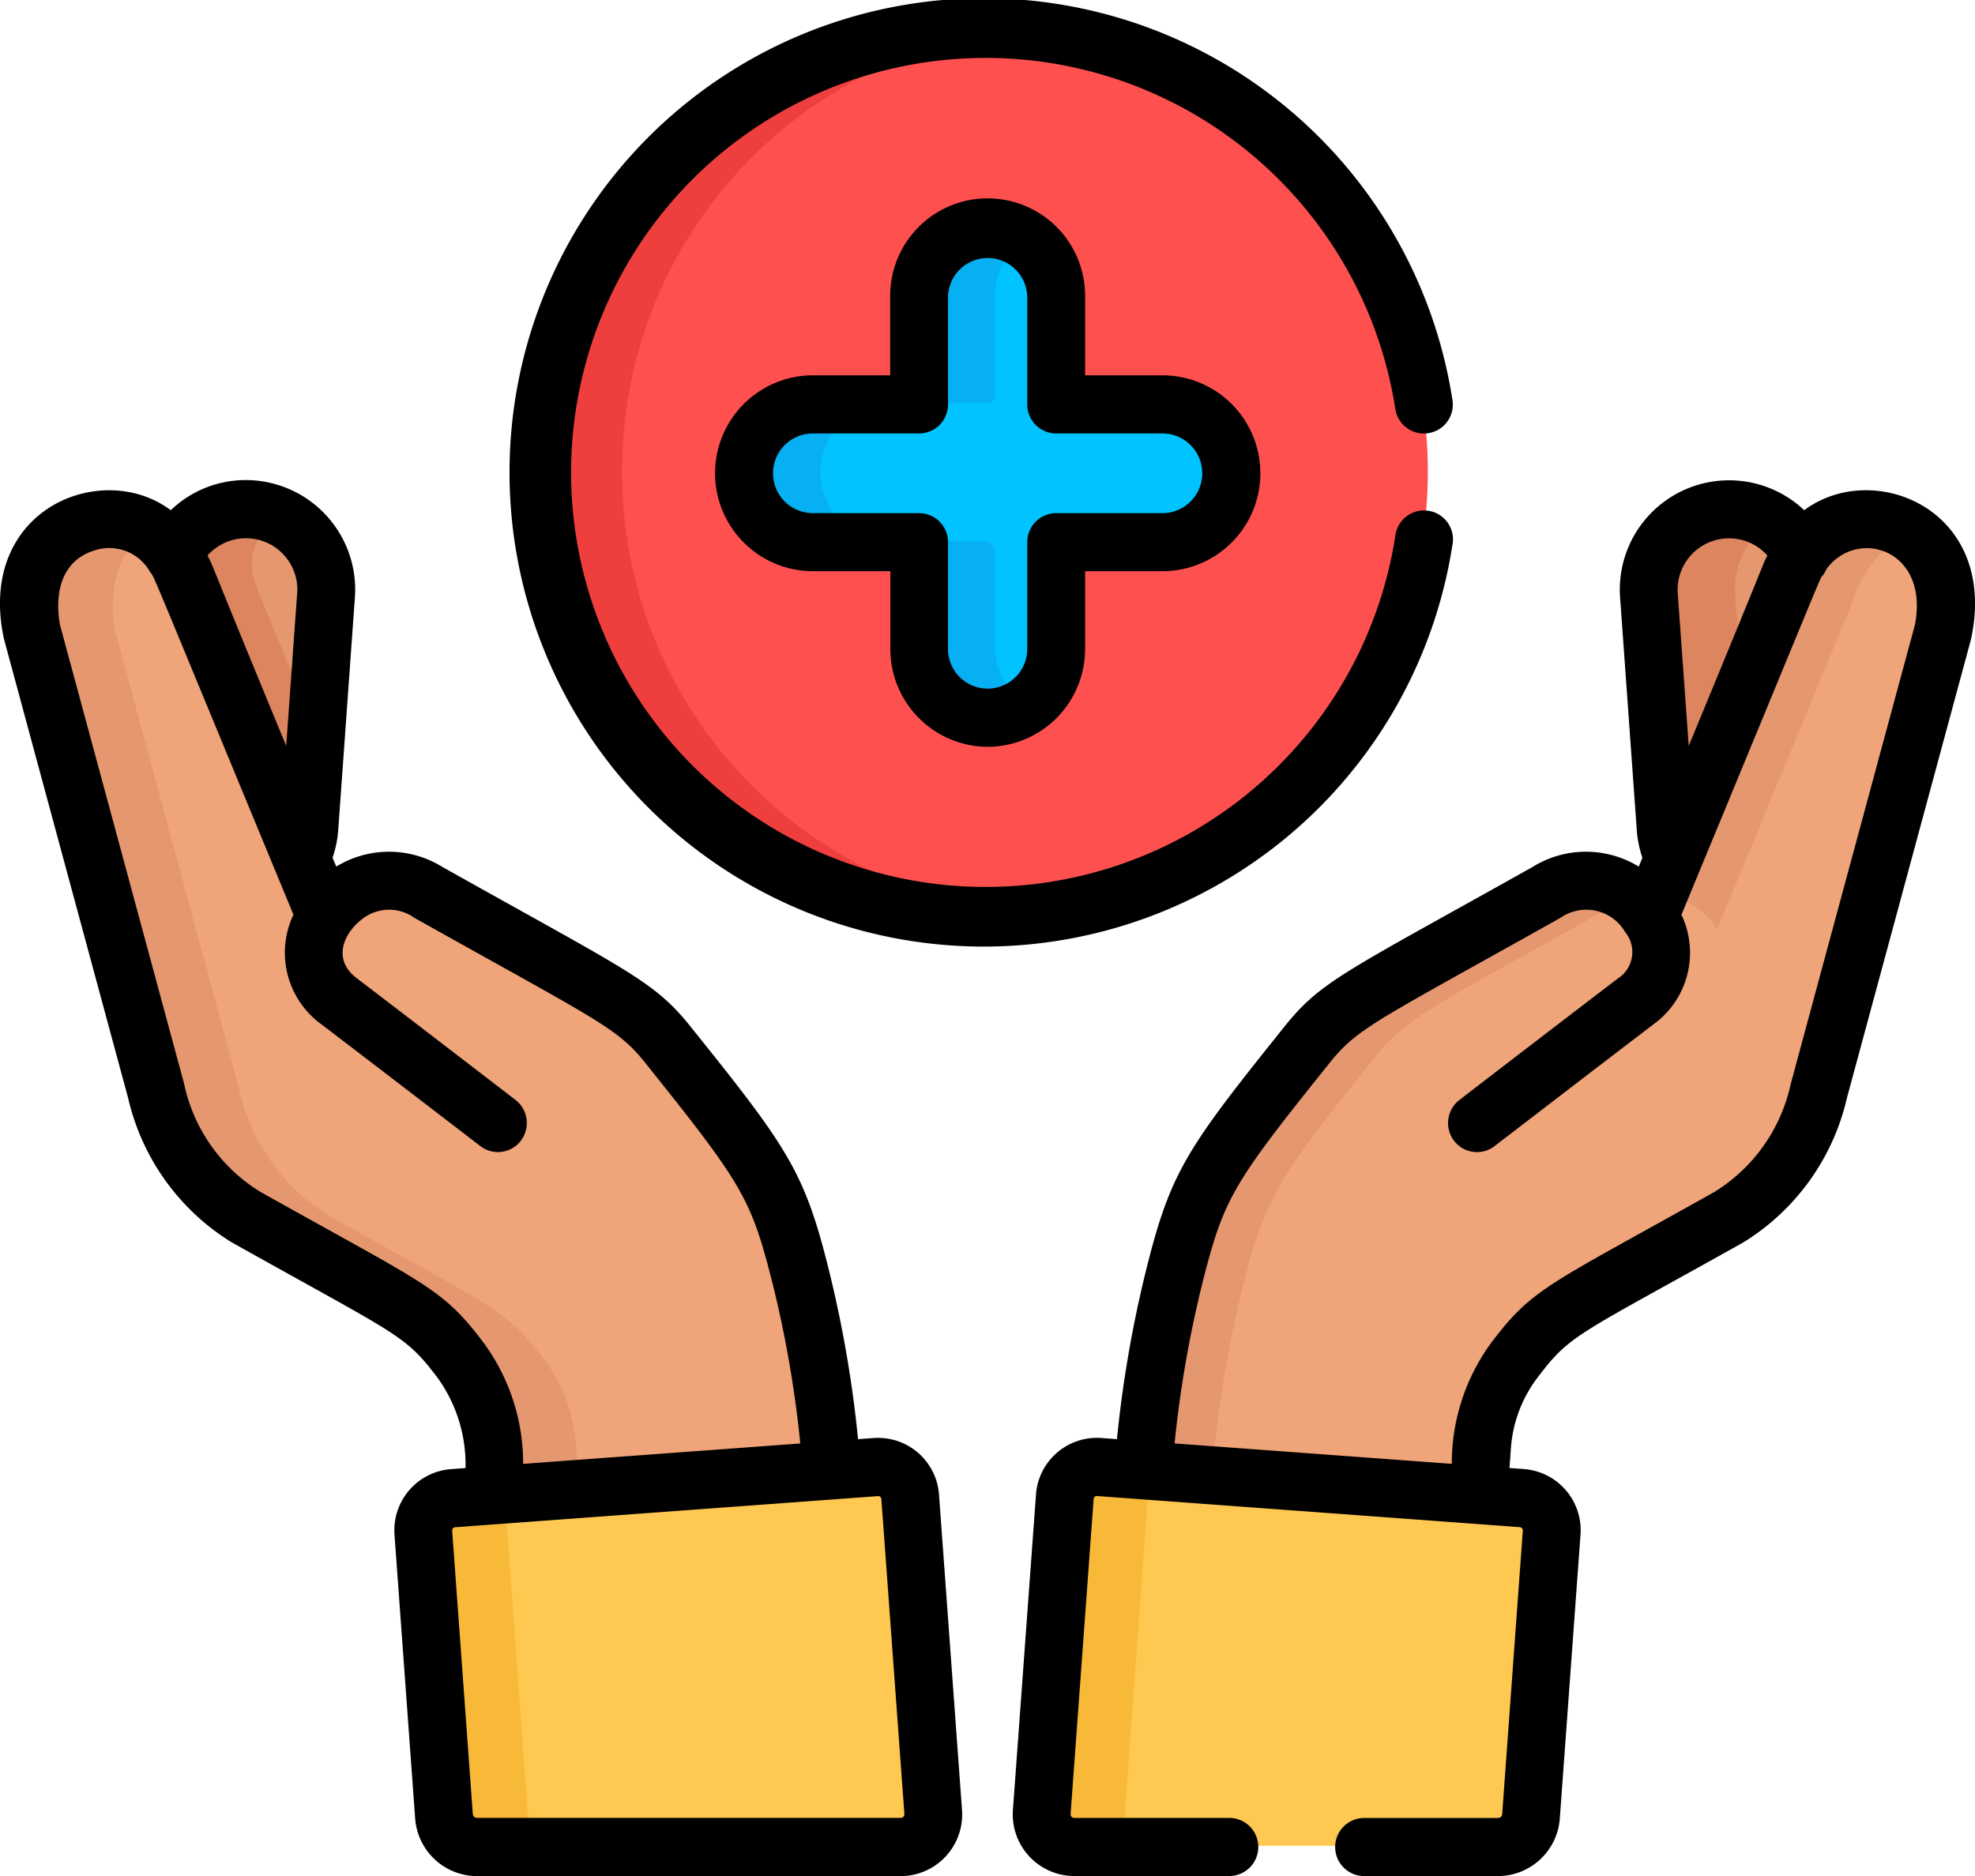
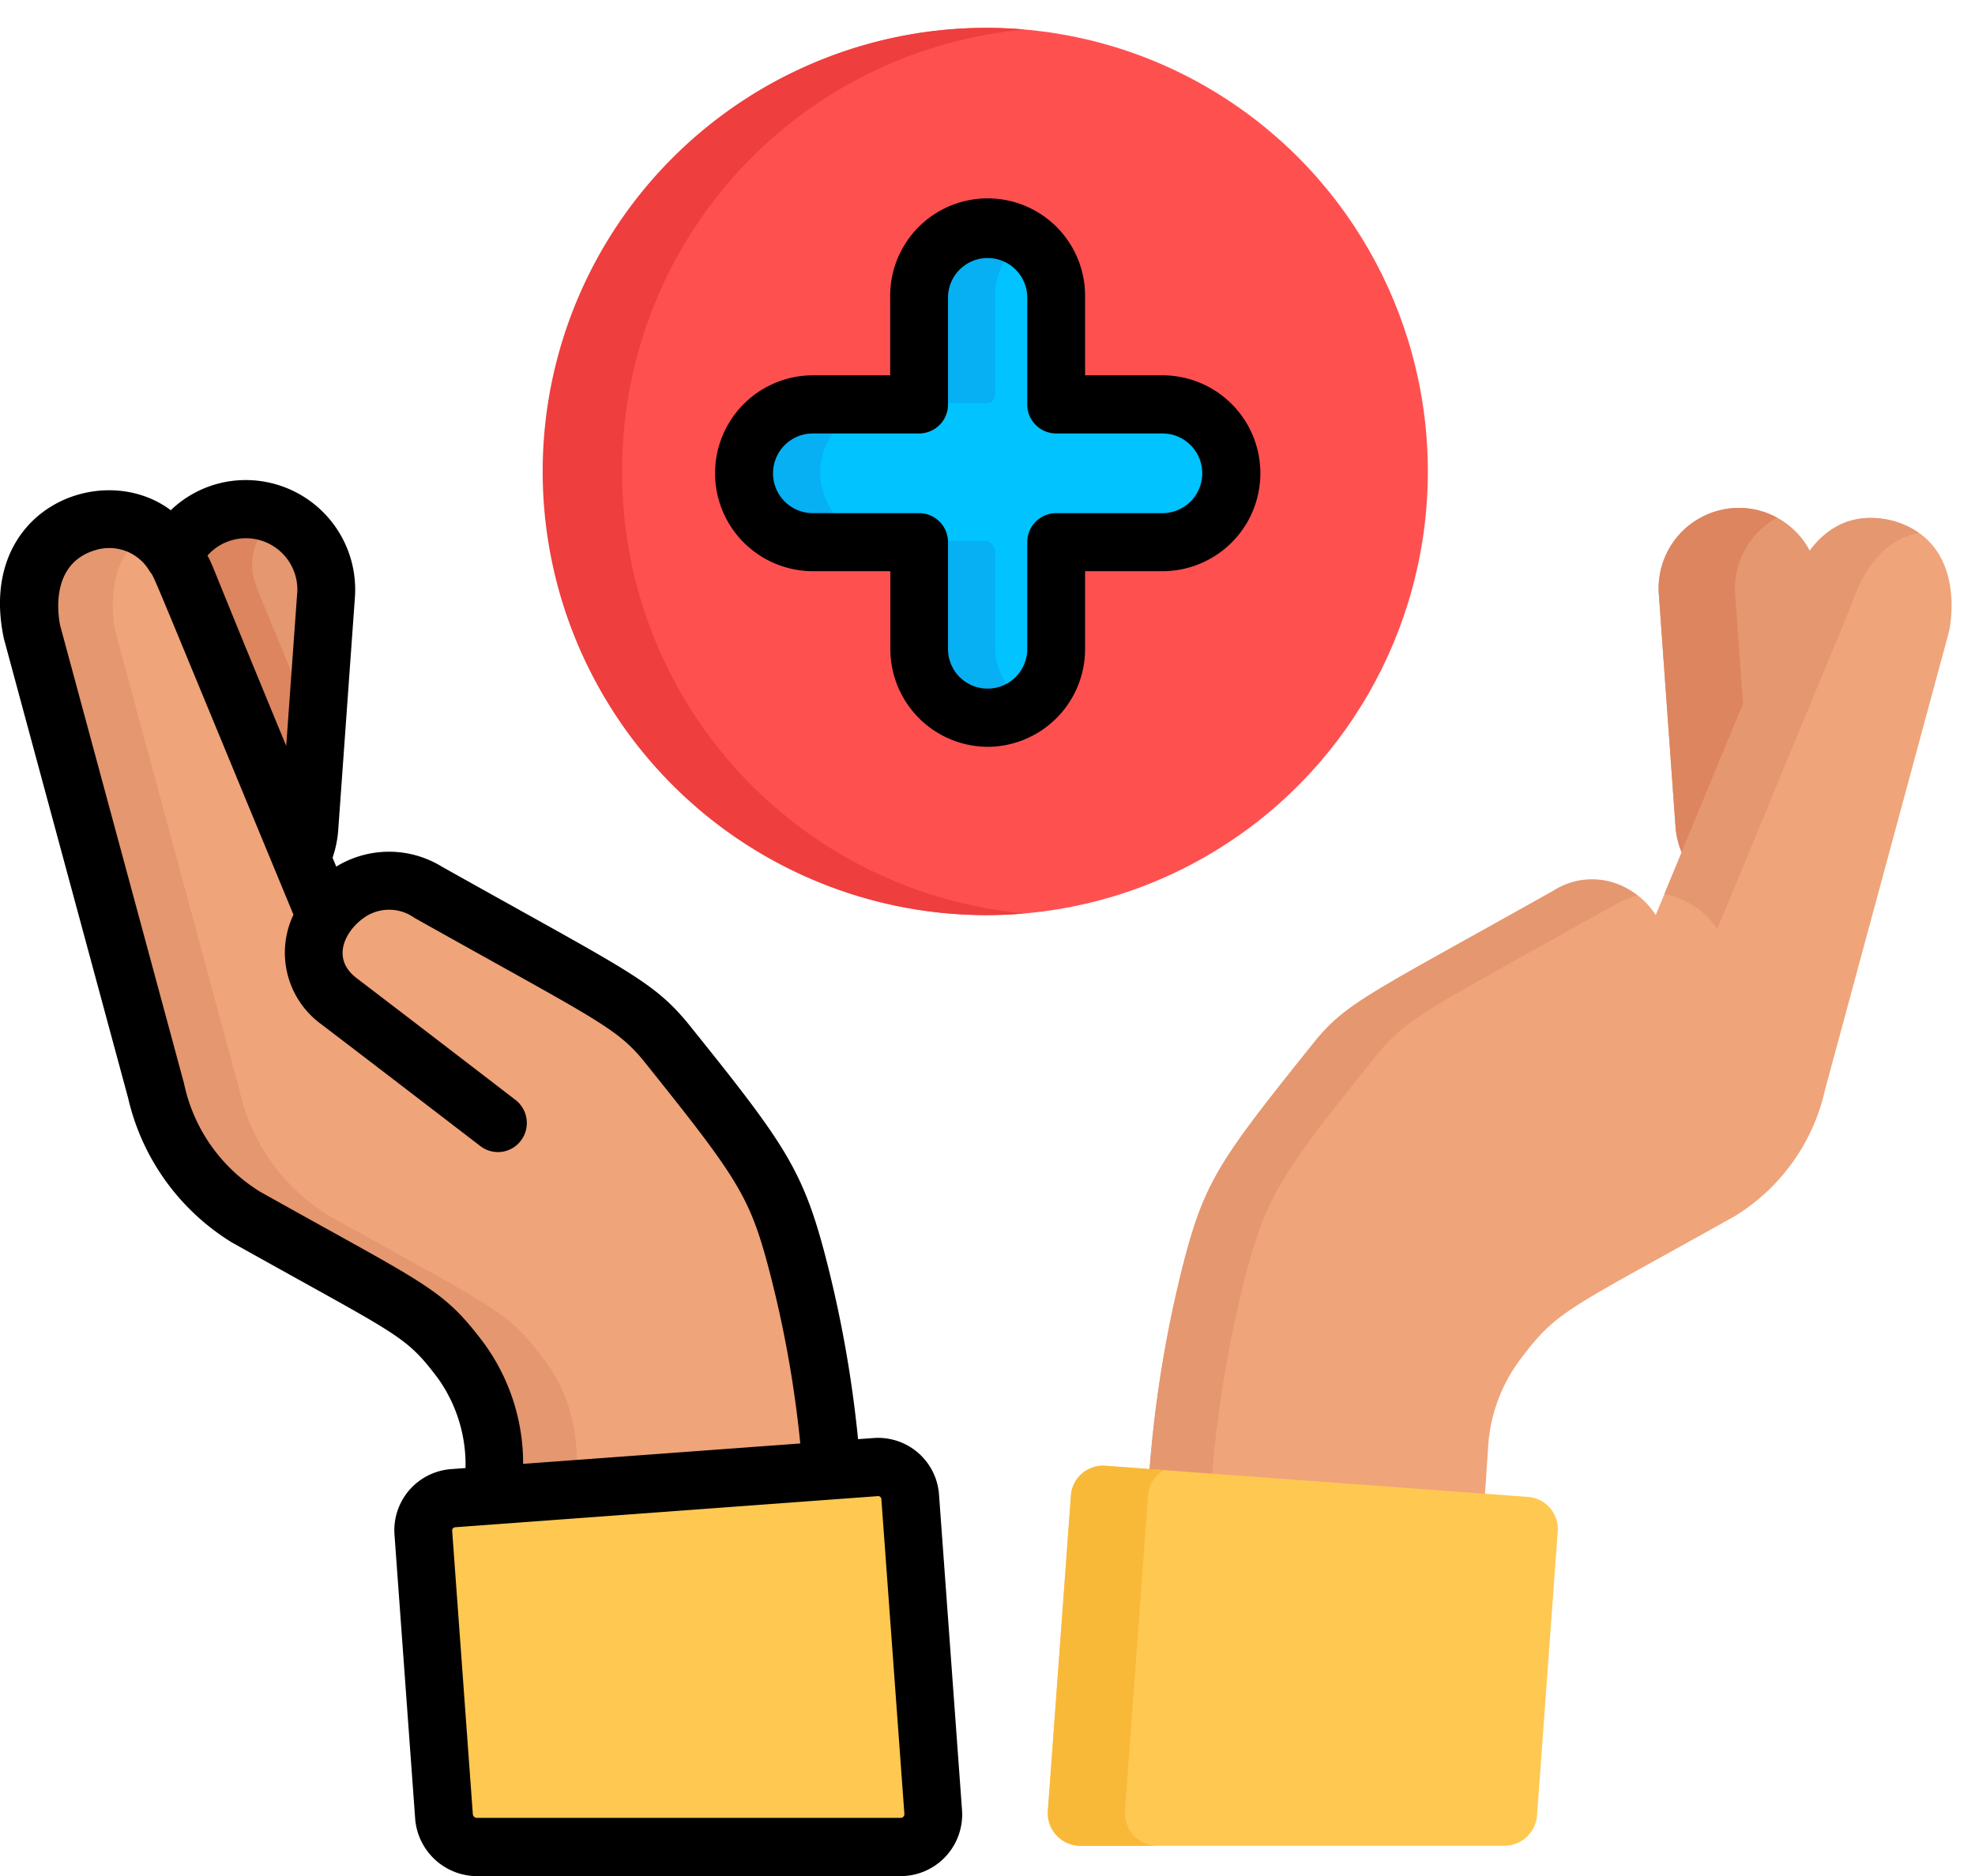
<svg xmlns="http://www.w3.org/2000/svg" width="59.999" height="57" viewBox="0 0 59.999 57">
  <g id="Vector_Smart_Object" data-name="Vector Smart Object" transform="translate(-226.001 -228.845)">
    <ellipse id="Ellipse_2" data-name="Ellipse 2" cx="13.409" cy="13.479" rx="13.409" ry="13.479" transform="translate(242.56 229.691)" fill="#ff5050" />
    <path id="Path_50" data-name="Path 50" d="M244.9,243.17a13.451,13.451,0,0,1,12.237-13.427q-.579-.051-1.171-.052a13.479,13.479,0,0,0,0,26.958q.593,0,1.171-.052A13.451,13.451,0,0,1,244.9,243.17Z" fill="#ee3e3e" />
    <path id="Path_51" data-name="Path 51" d="M261.207,241.094H258.3a.246.246,0,0,1-.245-.246V237.92a2.114,2.114,0,0,0-2.259-2.156,2.089,2.089,0,0,0-1.9,2.086v3a.246.246,0,0,1-.246.247h-2.912a2.115,2.115,0,0,0-2.144,2.271,2.086,2.086,0,0,0,2.074,1.915h2.894a.335.335,0,0,1,.334.336v2.839a2.113,2.113,0,0,0,2.258,2.155,2.088,2.088,0,0,0,1.906-2.085v-2.932a.312.312,0,0,1,.311-.313h2.916a2.087,2.087,0,0,0,2.075-1.915A2.116,2.116,0,0,0,261.207,241.094Z" fill="#00c3ff" />
    <g id="Group_5" data-name="Group 5">
      <path id="Path_52" data-name="Path 52" d="M250.926,243.364a2.116,2.116,0,0,1,2.145-2.271h-2.342a2.115,2.115,0,0,0-2.145,2.271,2.087,2.087,0,0,0,2.075,1.915H253A2.087,2.087,0,0,1,250.926,243.364Z" fill="#06b0f2" />
      <path id="Path_53" data-name="Path 53" d="M256.228,240.846v-3a2.092,2.092,0,0,1,.9-1.723,2.021,2.021,0,0,0-1.34-.363,2.089,2.089,0,0,0-1.9,2.086v3a.246.246,0,0,1-.246.247h2.342A.246.246,0,0,0,256.228,240.846Z" fill="#06b0f2" />
      <path id="Path_54" data-name="Path 54" d="M256.228,248.453v-2.838a.334.334,0,0,0-.334-.336h-2.342a.335.335,0,0,1,.334.336v2.838a2.114,2.114,0,0,0,2.259,2.156,2.059,2.059,0,0,0,1-.363A2.183,2.183,0,0,1,256.228,248.453Z" fill="#06b0f2" />
    </g>
    <path id="Path_55" data-name="Path 55" d="M231.888,246.819l3.333,8.053c.283-.575.2-.226.752-7.967a2.436,2.436,0,0,0-4.63-1.236A4.34,4.34,0,0,1,231.888,246.819Z" fill="#e59770" />
    <path id="Path_56" data-name="Path 56" d="M233.84,246.808c-.012-.036-.035-.112-.073-.214a1.721,1.721,0,0,1,.771-2.1,2.407,2.407,0,0,0-.822-.211,2.437,2.437,0,0,0-2.374,1.386,4.322,4.322,0,0,1,.546,1.15l3.333,8.053c.27-.549.229-.663.443-3.654C235.658,251.2,233.845,246.824,233.84,246.808Z" fill="#dd855f" />
    <path id="Path_57" data-name="Path 57" d="M240.173,270.129a4.908,4.908,0,0,1,.986,2.609l.108,1.609,10.187-.75a36.721,36.721,0,0,0-1.091-6.574c-.633-2.362-1.145-3.054-3.983-6.591h0c-.949-1.138-1.693-1.431-7.179-4.509a2.276,2.276,0,0,0-3.127.726l-4.069-9.829c-.068-.2-.78-2.721-3.12-2.157-2.148.592-1.818,2.915-1.726,3.355l3.772,13.944h0a6.046,6.046,0,0,0,2.73,3.827C238.787,268.664,239.04,268.635,240.173,270.129Z" fill="#f0a479" />
    <path id="Path_58" data-name="Path 58" d="M243.5,272.738a4.908,4.908,0,0,0-.986-2.609c-1.14-1.5-1.445-1.5-6.512-4.341a6.008,6.008,0,0,1-2.73-3.829L229.5,248.017c-.083-.4-.357-2.318,1.157-3.129a2.264,2.264,0,0,0-1.773-.225c-2.148.592-1.818,2.914-1.726,3.355l3.772,13.943v0a6.049,6.049,0,0,0,2.73,3.827l4.4,2.466a5.782,5.782,0,0,1,3.1,4.483l.108,1.609,2.331-.172Z" fill="#e59770" />
    <path id="Path_59" data-name="Path 59" d="M240.672,284.926H253.55a.991.991,0,0,0,.984-1.066l-.7-9.573a.979.979,0,0,0-1.045-.907l-12.844.946a.979.979,0,0,0-.9,1.05l.627,8.616A1,1,0,0,0,240.672,284.926Z" fill="#ffc850" />
-     <path id="Path_60" data-name="Path 60" d="M242.069,284.4l-.681-9.339a1.064,1.064,0,0,1,.346-.865l-1.786.131a.98.98,0,0,0-.9,1.05l.628,8.616a1,1,0,0,0,1,.933h1.578A1.1,1.1,0,0,1,242.069,284.4Z" fill="#f9b938" />
    <path id="Path_61" data-name="Path 61" d="M280.482,246.819l-3.334,8.053a2.478,2.478,0,0,1-.246-.908l-.506-7.059a2.437,2.437,0,0,1,4.631-1.236A4.339,4.339,0,0,0,280.482,246.819Z" fill="#e59770" />
    <path id="Path_62" data-name="Path 62" d="M278.715,246.906a2.454,2.454,0,0,1,1.273-2.332,2.421,2.421,0,0,0-1.334-.291,2.448,2.448,0,0,0-2.258,2.623l.506,7.059a2.478,2.478,0,0,0,.246.908l1.822-4.4Z" fill="#dd855f" />
    <path id="Path_63" data-name="Path 63" d="M272.2,270.129a4.906,4.906,0,0,0-.985,2.609l-.109,1.609-10.187-.75a36.635,36.635,0,0,1,1.092-6.574c.633-2.362,1.144-3.054,3.982-6.591h0c.949-1.138,1.694-1.431,7.18-4.509a2.277,2.277,0,0,1,3.127.726l4.069-9.829c.068-.2.779-2.721,3.119-2.157,2.148.592,1.819,2.915,1.726,3.355,0,.007-3.77,13.939-3.772,13.945a6.046,6.046,0,0,1-2.73,3.827C273.583,268.664,273.33,268.635,272.2,270.129Z" fill="#f0a479" />
    <g id="Group_6" data-name="Group 6">
      <path id="Path_64" data-name="Path 64" d="M278.169,257.069l4.069-9.829c.056-.169.556-1.928,2.059-2.2a2.564,2.564,0,0,0-.813-.376c-2.34-.564-3.051,1.953-3.12,2.157l-3.8,9.187A2.5,2.5,0,0,1,278.169,257.069Z" fill="#e59770" />
      <path id="Path_65" data-name="Path 65" d="M263.88,267.443c.633-2.362,1.144-3.054,3.982-6.591h0c.949-1.138,1.694-1.431,7.18-4.509a2.9,2.9,0,0,1,.7-.288,2.164,2.164,0,0,0-2.574-.133c-5.486,3.077-6.231,3.371-7.18,4.509h0c-2.838,3.537-3.35,4.229-3.983,6.591a36.72,36.72,0,0,0-1.091,6.574l1.9.14A36.479,36.479,0,0,1,263.88,267.443Z" fill="#e59770" />
    </g>
    <path id="Path_66" data-name="Path 66" d="M271.7,284.926H258.82a.991.991,0,0,1-.985-1.066l.7-9.573a.978.978,0,0,1,1.045-.907l12.844.946a.98.98,0,0,1,.9,1.05l-.628,8.616A1,1,0,0,1,271.7,284.926Z" fill="#ffc850" />
    <path id="Path_67" data-name="Path 67" d="M260.177,283.86l.7-9.573a.98.98,0,0,1,.482-.775l-1.78-.132a.978.978,0,0,0-1.044.908l-.7,9.572a.991.991,0,0,0,.984,1.066h2.343A.991.991,0,0,1,260.177,283.86Z" fill="#f9b938" />
    <path id="Path_68" data-name="Path 68" d="M254.528,274.26a1.856,1.856,0,0,0-1.985-1.723l-.475.034a36.286,36.286,0,0,0-1.041-5.742c-.679-2.534-1.3-3.373-4.147-6.916l-.011-.013c-1.069-1.28-1.879-1.6-7.425-4.712a3.072,3.072,0,0,0-3.228-.013l-.112-.269a3.337,3.337,0,0,0,.172-.841l.506-7.059a3.327,3.327,0,0,0-3.07-3.566,3.285,3.285,0,0,0-2.523.907c-2.09-1.566-5.9-.038-5.073,3.889.008.038,3.767,13.933,3.777,13.97a6.992,6.992,0,0,0,3.12,4.369c.094.058,2.086,1.163,2.183,1.217,3.012,1.671,3.258,1.807,4.094,2.909a4.507,4.507,0,0,1,.853,2.748l-.444.033a1.863,1.863,0,0,0-1.713,2l.627,8.615a1.891,1.891,0,0,0,1.874,1.751h12.878a1.873,1.873,0,0,0,1.861-2.013Zm-19.5-27.381-.332,4.629c-2.4-5.807-2.171-5.354-2.391-5.785A1.562,1.562,0,0,1,235.03,246.879Zm-1.106,18.186a5.09,5.09,0,0,1-2.33-3.3l-3.764-13.917c-.073-.364-.291-1.9,1.09-2.294a1.418,1.418,0,0,1,1.633.654c.181.263-.247-.714,4.365,10.428a2.688,2.688,0,0,0,.858,3.338c1.418,1.08,4.786,3.667,4.82,3.693a.874.874,0,0,0,1.231-.165.887.887,0,0,0-.164-1.238c-.034-.026-3.4-2.615-4.826-3.7-.836-.637-.287-1.537.324-1.9a1.32,1.32,0,0,1,1.428.066c5.392,3.025,6.1,3.308,6.929,4.3,2.844,3.546,3.24,4.125,3.813,6.261a34.223,34.223,0,0,1,.984,5.411l-8.42.62a6.187,6.187,0,0,0-1.208-3.69C239.43,267.973,239,267.912,233.924,265.065Zm19.521,18.978a.1.1,0,0,1-.08.035H240.487a.123.123,0,0,1-.122-.114l-.628-8.616a.1.1,0,0,1,.091-.1l12.844-.946h.008a.094.094,0,0,1,.063.024.1.1,0,0,1,.033.067l.7,9.572A.108.108,0,0,1,253.445,284.043Z" />
-     <path id="Path_69" data-name="Path 69" d="M280.812,244.347a3.32,3.32,0,0,0-5.593,2.659l.506,7.059a3.335,3.335,0,0,0,.171.841l-.111.269a3.072,3.072,0,0,0-3.229.013c-5.552,3.113-6.358,3.434-7.424,4.712l-.011.013c-2.843,3.543-3.468,4.382-4.147,6.916a36.266,36.266,0,0,0-1.041,5.742l-.476-.035a1.856,1.856,0,0,0-1.984,1.723l-.7,9.573a1.873,1.873,0,0,0,1.861,2.013h4.71a.883.883,0,0,0,0-1.766h-4.71a.1.1,0,0,1-.08-.035.1.1,0,0,1-.029-.082l.7-9.573a.1.1,0,0,1,.033-.066.1.1,0,0,1,.071-.024l12.844.946a.1.1,0,0,1,.09.106l-.627,8.616a.124.124,0,0,1-.122.114h-4.069a.883.883,0,0,0,0,1.766h4.069a1.889,1.889,0,0,0,1.873-1.751l.628-8.616a1.863,1.863,0,0,0-1.713-2l-.444-.032.044-.611a4.019,4.019,0,0,1,.809-2.138c1.008-1.329,1.168-1.259,6.241-4.1l.036-.022a6.989,6.989,0,0,0,3.12-4.369l3.766-13.921c0-.016.008-.032.011-.049C286.711,244.3,282.9,242.782,280.812,244.347Zm-3.842,2.532a1.562,1.562,0,0,1,2.723-1.156c-.189.373.194-.458-2.39,5.785Zm7.2.969c-.011.04-3.768,13.928-3.777,13.968a5.121,5.121,0,0,1-2.317,3.249c-5.078,2.847-5.506,2.908-6.764,4.566a6.2,6.2,0,0,0-1.207,3.69l-8.421-.62a34.37,34.37,0,0,1,.985-5.412c.572-2.136.968-2.714,3.813-6.26.828-.99,1.537-1.274,6.929-4.3a1.368,1.368,0,0,1,1.955.424l.005.007.009.015a.951.951,0,0,1-.218,1.391c-1.42,1.082-4.791,3.671-4.825,3.7a.886.886,0,0,0-.165,1.237.876.876,0,0,0,1.231.166c.034-.026,3.4-2.614,4.82-3.694a2.686,2.686,0,0,0,.859-3.337c5.3-12.809,3.93-9.586,4.419-10.521C282.442,244.869,284.63,245.546,284.171,247.848Z" />
    <path id="Path_70" data-name="Path 70" d="M256.005,251.536a2.971,2.971,0,0,0,2.96-2.976V246.2h2.349a2.976,2.976,0,0,0,0-5.952h-2.349v-2.361a2.961,2.961,0,1,0-5.921,0v2.361H250.7a2.976,2.976,0,0,0,0,5.952h2.349v2.361A2.972,2.972,0,0,0,256.005,251.536Zm-5.31-7.1a1.21,1.21,0,0,1,0-2.421h3.227a.88.88,0,0,0,.879-.883v-3.244a1.2,1.2,0,1,1,2.407,0v3.244a.88.88,0,0,0,.879.883h3.227a1.21,1.21,0,0,1,0,2.421h-3.227a.881.881,0,0,0-.879.883v3.245a1.2,1.2,0,1,1-2.407,0v-3.245a.88.88,0,0,0-.878-.883Z" />
-     <path id="Path_71" data-name="Path 71" d="M270.127,245.391a.879.879,0,1,0-1.737-.266,12.594,12.594,0,1,1,0-3.852.878.878,0,1,0,1.736-.269,14.407,14.407,0,1,0,0,4.388Z" />
  </g>
</svg>